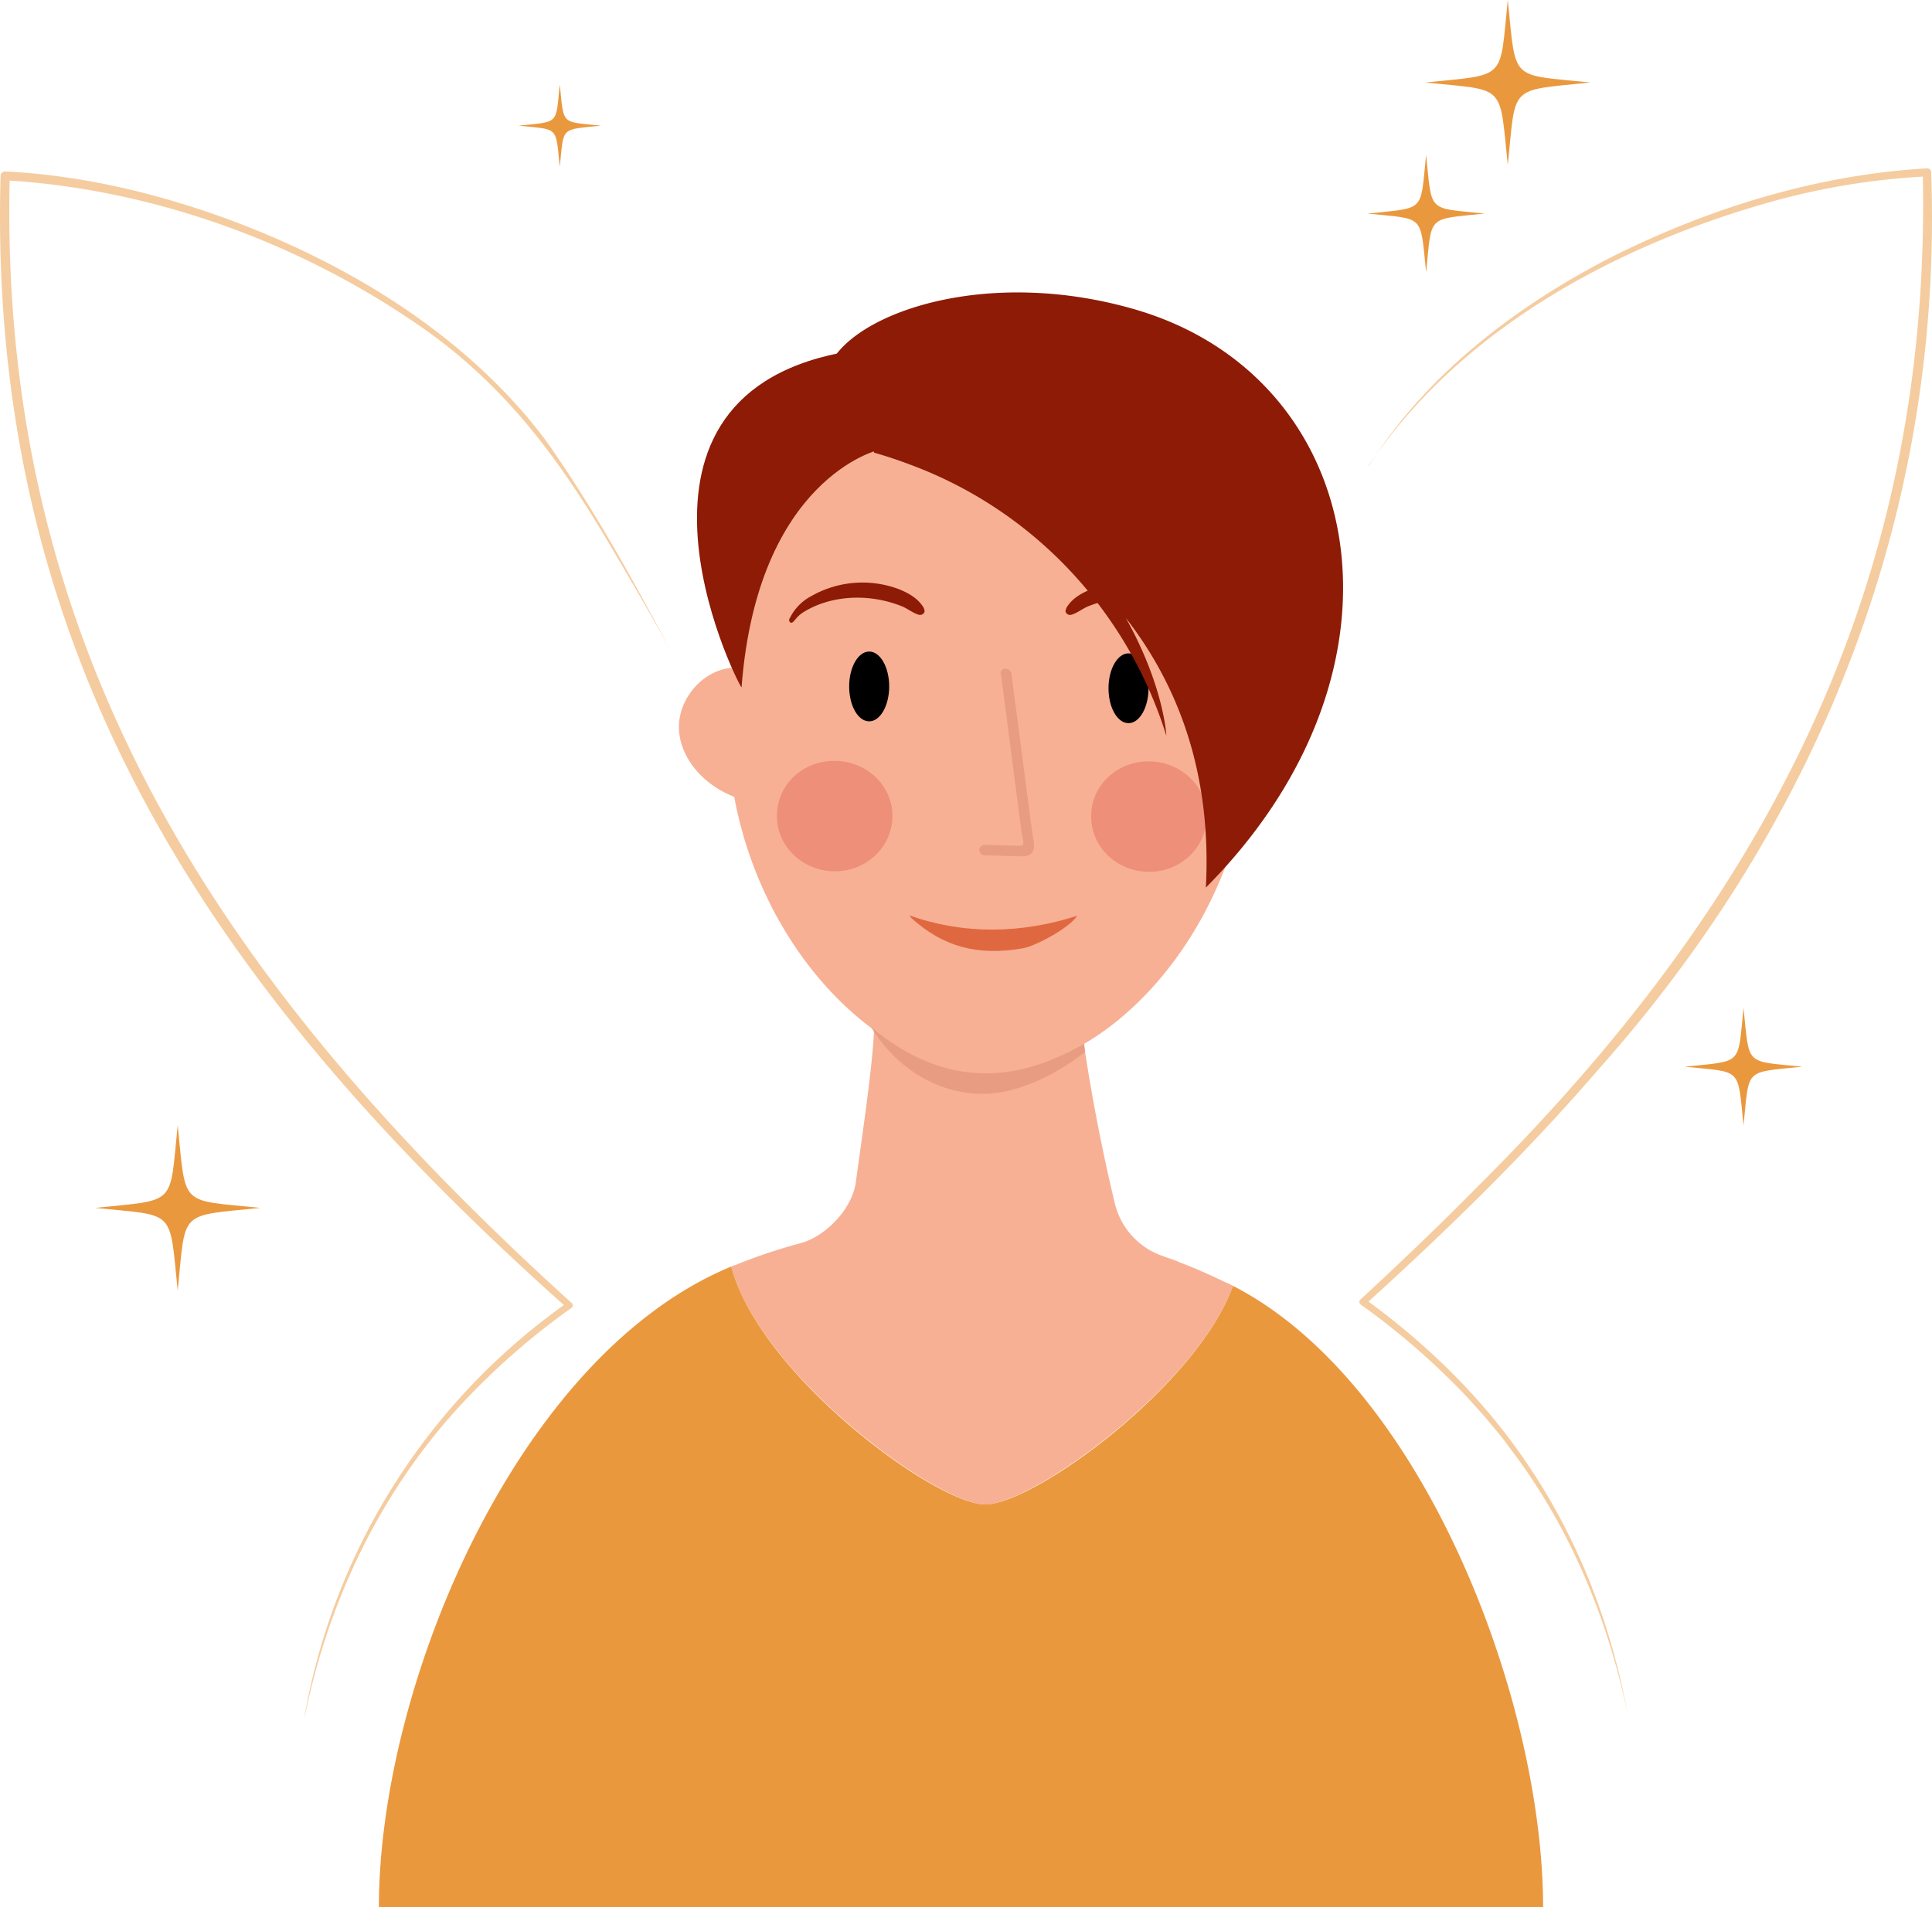
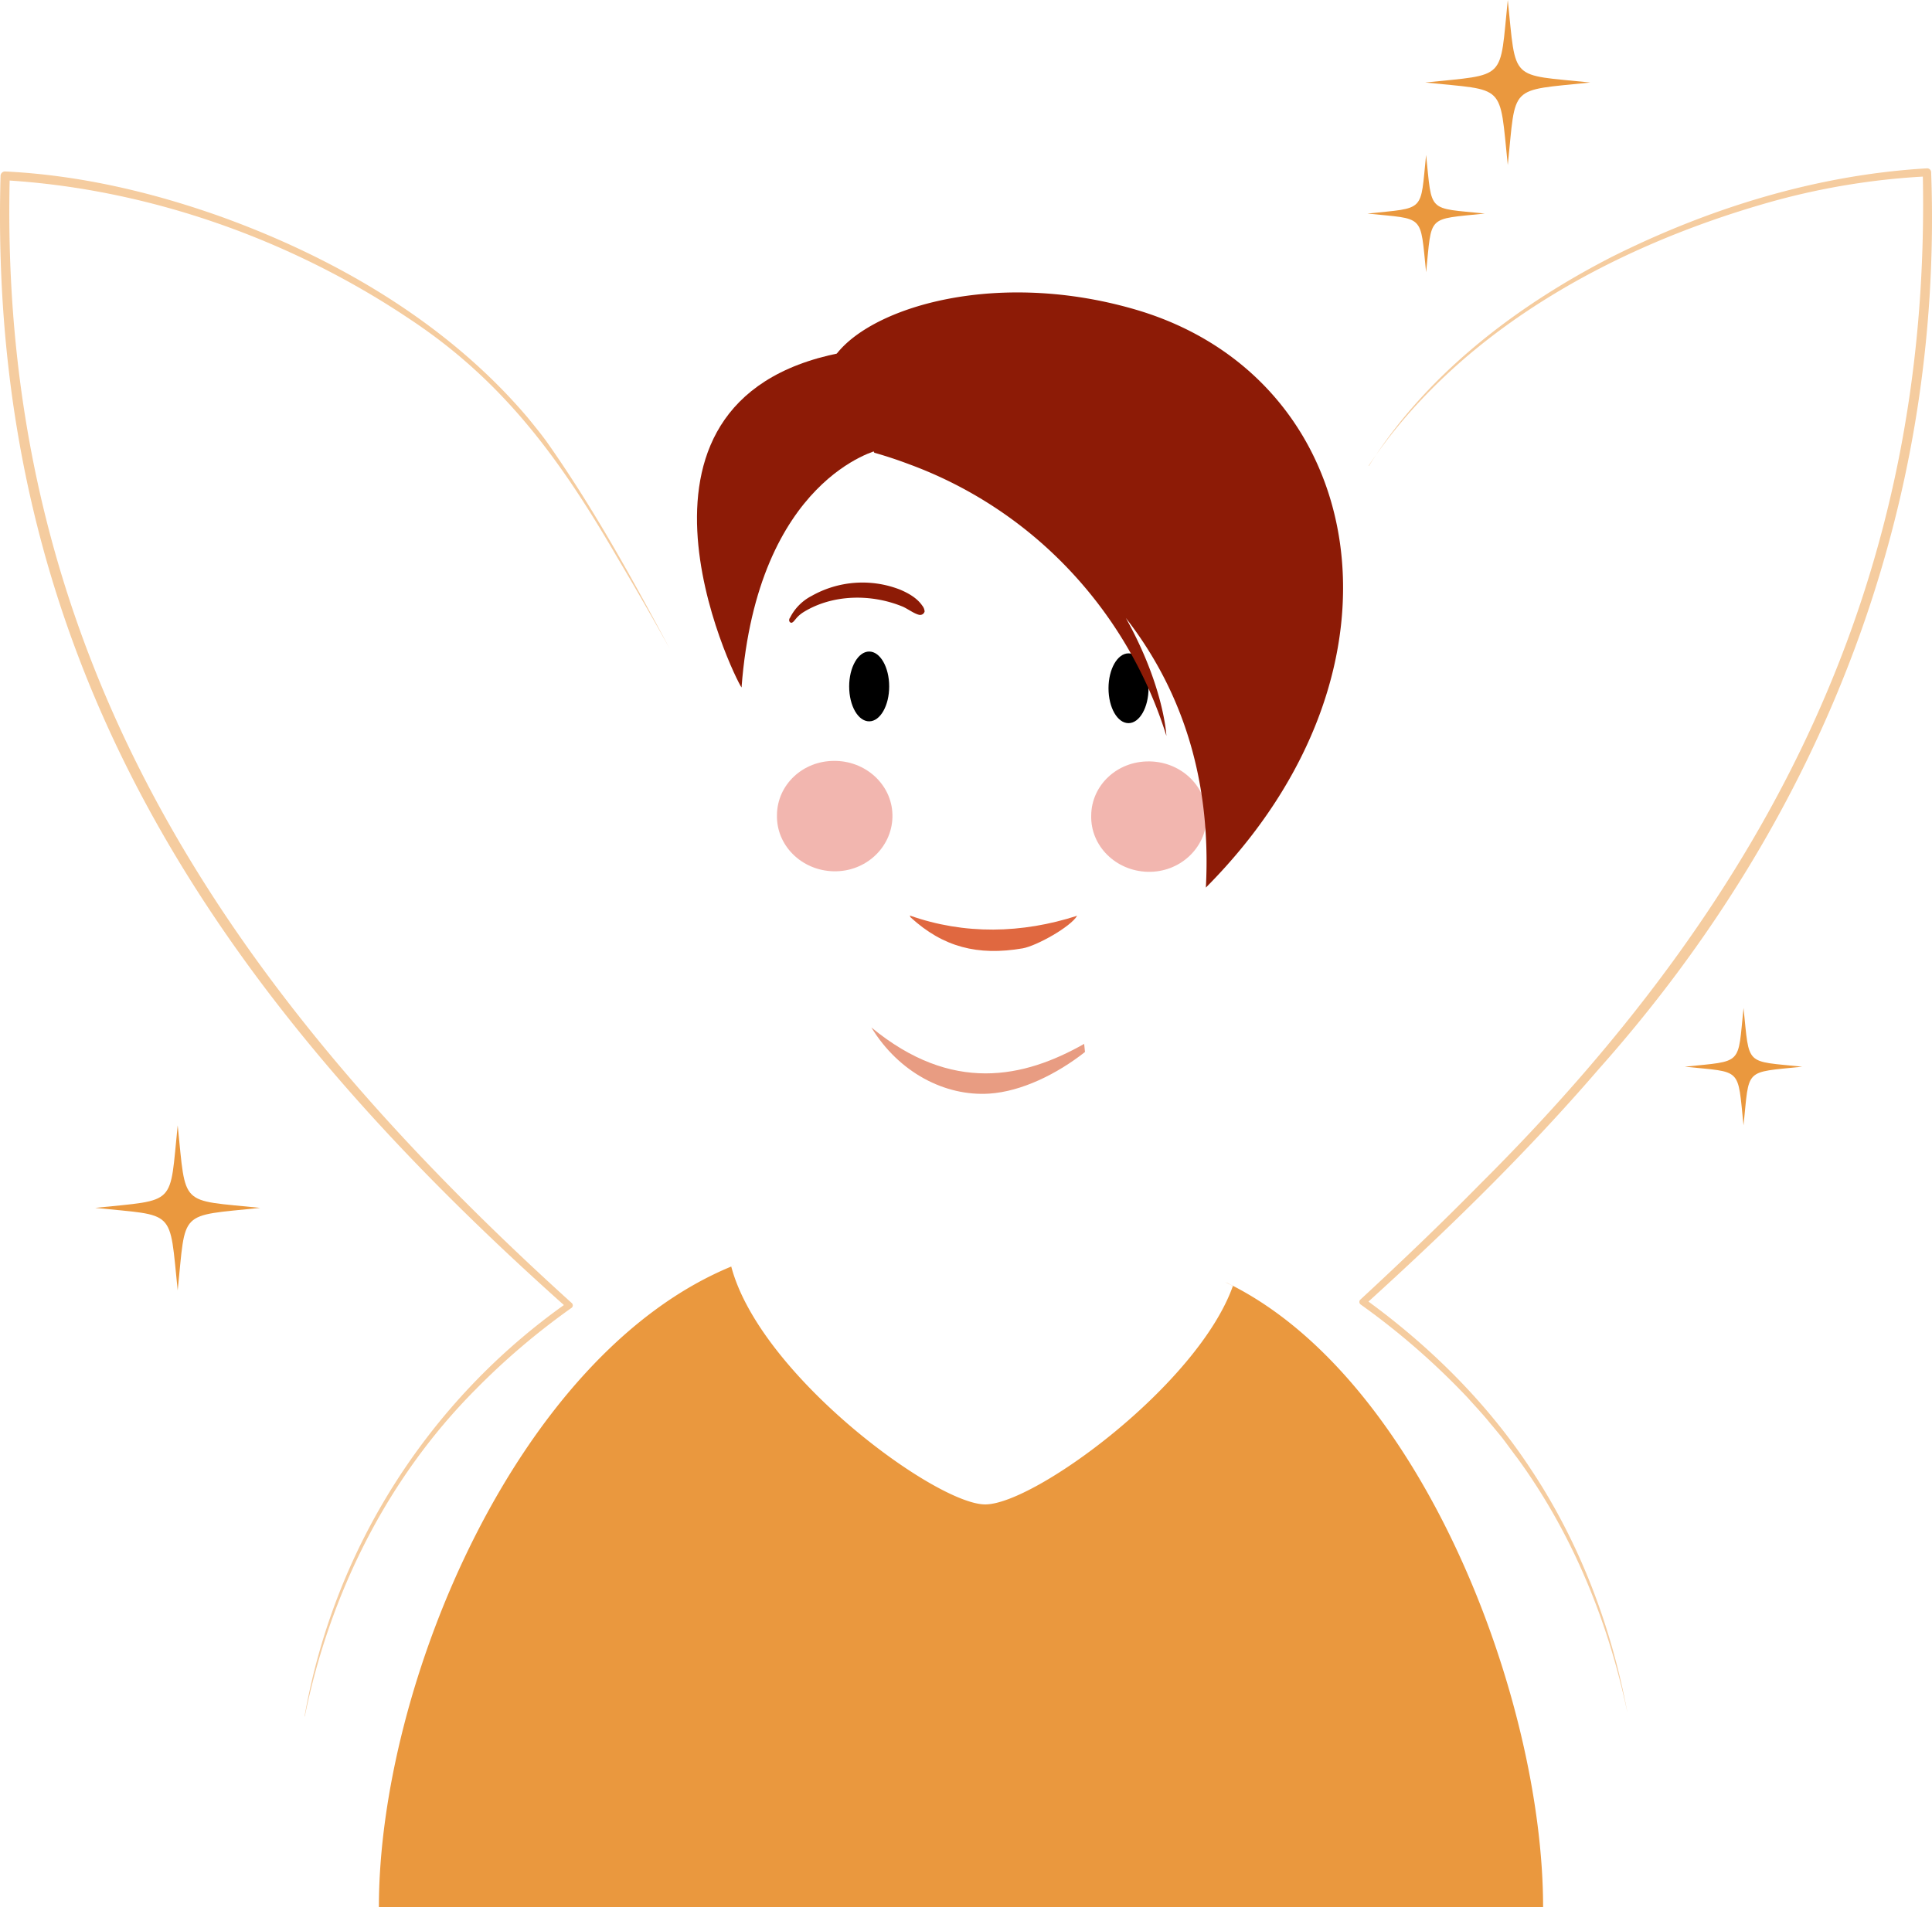
<svg xmlns="http://www.w3.org/2000/svg" width="611.32" height="603.582" viewBox="0 0 611.32 603.582">
  <g id="ILLU" transform="translate(-925.854 -204.173)">
    <g id="Perso">
-       <path id="Tracé_636" data-name="Tracé 636" d="M443.19,191.949c-.685,8.345-6.845,15.627-14.632,19.554-6.246,35.835-27.211,65.451-51.17,79.442,2.225,15.136,5.648,33.38,9.84,50.643a23.363,23.363,0,0,0,15.06,16.445c7.616,2.7,3.68,1.309,5.476,2.045,4.792,1.8,9.5,3.927,14.119,6.136h0c.856.409,1.8.818,2.653,1.309-11.124,31.253-63.321,69.133-78.381,69.133s-71.279-40.907-80.349-75.269c.342-.164.6-.245.941-.409h.171a174.549,174.549,0,0,1,20.964-7.036c7.1-1.882,16.173-10.227,17.37-19.472,2.4-17.508,5.22-36.326,5.733-47.943-20.793-15.136-38.335-41.889-44.239-73.8-9.156-3.518-16.686-11.454-17.456-20.781-.77-9.49,7.017-19.226,16.686-20.044,7.53-51.543,46.464-88.6,81.547-88.6s74.188,37.307,81.633,89.1c8.386,2.209,14.718,11.045,14.033,19.635Z" transform="translate(891.432 243.611)" fill="#f7b094" />
      <path id="Tracé_435" data-name="Tracé 435" d="M387.743,335.936c.086.818.171,1.718.257,2.536-8.814,6.954-20.109,12.518-30.291,13.172-13.948.9-28.58-6.627-37.308-20.944,25.5,21.026,48.261,16.036,67.428,5.154Z" transform="translate(881.163 198.619)" fill="#e89c82" />
      <path id="Tracé_439" data-name="Tracé 439" d="M408.1,197.045c0,6.136,2.824,11.045,6.332,11.045s6.332-4.991,6.332-11.045S417.94,186,414.432,186s-6.332,4.991-6.332,11.045" transform="translate(868.506 224.934)" />
      <path id="Tracé_440" data-name="Tracé 440" d="M312.2,196.345c0,6.136,2.824,11.045,6.332,11.045s6.332-4.991,6.332-11.045S322.04,185.3,318.532,185.3s-6.332,4.991-6.332,11.045" transform="translate(882.346 225.061)" />
      <path id="Tracé_441" data-name="Tracé 441" d="M290.173,169.894c-.513,1.064.342,1.636.77,1.391.941-.491,1.2-1.8,3.68-3.354,9.07-5.563,21.135-5.809,31.061-1.8,1.54.573,3.851,2.373,5.476,2.7a1.455,1.455,0,0,0,1.711-1.064h0a3.3,3.3,0,0,0-.77-1.882c-1.626-2.373-4.364-3.927-7.1-5.072a32.716,32.716,0,0,0-27.9,2.045,15.7,15.7,0,0,0-6.846,6.954h0Z" transform="translate(885.547 229.914)" fill="#8d1b06" />
-       <path id="Tracé_444" data-name="Tracé 444" d="M434.9,169.894c.513,1.064-.342,1.636-.77,1.391-.941-.491-1.2-1.8-3.679-3.354-9.07-5.563-21.136-5.809-31.061-1.8-1.54.573-3.851,2.373-5.476,2.7a1.455,1.455,0,0,1-1.711-1.064h0a3.3,3.3,0,0,1,.77-1.882c1.626-2.373,4.364-3.927,7.1-5.072a32.716,32.716,0,0,1,27.9,2.045,15.7,15.7,0,0,1,6.845,6.954h0Z" transform="translate(870.801 229.914)" fill="#8d1b06" />
      <path id="Tracé_445" data-name="Tracé 445" d="M285.5,244.7c-.257,9.654,7.787,17.59,17.884,17.835s18.4-7.445,18.654-17.1-7.787-17.59-17.884-17.836h-.428c-10.012-.082-18.141,7.527-18.226,17.1h0" transform="translate(886.2 217.369)" fill="#e66e60" opacity="0.5" />
      <path id="Tracé_446" data-name="Tracé 446" d="M401.7,244.9c-.257,9.654,7.787,17.59,17.884,17.836s18.4-7.445,18.654-17.1-7.787-17.59-17.884-17.835h-.428c-10.012-.082-18.141,7.527-18.226,17.1h0" transform="translate(869.431 217.333)" fill="#e66e60" opacity="0.5" />
-       <path id="Tracé_449" data-name="Tracé 449" d="M367.153,193.47l4.364,33.462c.685,5.482,1.455,11.045,2.139,16.526.086.9.856,3.191.513,4.009s.257.245-.685.491h-2.139l-9.327-.245a1.637,1.637,0,1,0,0,3.273l10.183.327c2.139,0,4.621.245,5.305-2.127a8.537,8.537,0,0,0-.171-3.6c-.171-1.473-.428-2.945-.6-4.418l-1.283-9.654-4.963-37.962c-.257-2.045-3.679-2.127-3.423,0" transform="translate(875.397 223.845)" fill="#e89c82" />
      <path id="Tracé_450" data-name="Tracé 450" d="M334.857,287.973c10.268,9.409,21.221,12.272,35.511,9.818,4.45-.818,15.146-6.791,17.2-10.309-17.456,5.645-35.682,6.054-52.967-.082Z" transform="translate(879.113 206.494)" fill="#e06840" />
      <path id="Tracé_637" data-name="Tracé 637" d="M506.674,625.867H138.3c0-70.524,43.9-175.023,111.667-202.84a3.113,3.113,0,0,0,.77-.327c-.342.164-.6.245-.941.409,9.07,34.362,64.776,75.269,80.349,75.269s67.257-37.88,78.381-69.133c-.856-.491-1.8-.9-2.653-1.309.513.246,1.027.409,1.455.655,61.011,30.271,99.345,131.416,99.345,197.195Z" transform="translate(907.442 181.888)" fill="#ea983e" />
      <path id="Tracé_455" data-name="Tracé 455" d="M313.406,100.335s-38.335,8.918-43.383,75.187c-2.31-3.109-46.635-93.514,34.827-106.522l3.08,4.827,5.562,26.508Z" transform="translate(890.467 246.211)" fill="#8d1b06" />
      <path id="Tracé_456" data-name="Tracé 456" d="M305,69.307c8.129-16.772,50.143-31.089,96.693-17.508,73.5,21.435,91.559,113.313,22.333,182.937,1.968-37.144-9.413-64.879-25.328-85.332,12.151,21.763,12.835,37.307,12.835,37.307a134.711,134.711,0,0,0-32.858-54.734,132.578,132.578,0,0,0-48.432-31.171c-3.679-1.391-7.359-2.618-11.124-3.682L305,69.389Z" transform="translate(883.385 250.323)" fill="#8d1b06" />
    </g>
    <g id="Ailes">
      <path id="Tracé_638" data-name="Tracé 638" d="M503.889,92.568c17.97-28.717,46.207-50.4,76.755-66.106C611.535,11,645.506.445,680.418-1.6a1.259,1.259,0,0,1,1.369,1.227c3.851,105.377-33.971,203.881-105.25,283.9-22.761,26.426-47.833,50.888-73.76,74.369l-.086-1.636c20.451,14.808,38.592,32.807,52.283,53.588,15.659,23.481,25.671,50.07,30.719,77.4-5.99-28.717-17.285-56.616-34.827-80.669-1.2-1.554-3.337-4.5-4.45-5.972-.856-1.145-3.765-4.582-4.706-5.727-1.711-2.127-4.706-5.318-6.589-7.445a231.833,231.833,0,0,0-33.8-29.453,1.013,1.013,0,0,1-.086-1.636c12.835-11.863,25.414-23.89,37.65-36.326C630.874,228.462,681.958,128.4,679.134-.291L680.5.936a225.876,225.876,0,0,0-51,8.509C580.217,23.6,532.041,50.27,503.8,92.486h0Z" transform="translate(855.12 259.051)" fill="#ea983e" opacity="0.499" />
      <path id="Tracé_639" data-name="Tracé 639" d="M94.55,488.522a203.109,203.109,0,0,1,83.087-130.9l-.086,1.554C64.943,258.869-5.823,152.674-1.63.991A1.412,1.412,0,0,1-.175-.4C23.185.745,45.946,6.063,67.681,13.754c37.137,13.336,72.391,34.117,97.548,63.815,2.054,2.536,4.621,5.645,6.5,8.345,14.461,20.617,26.612,42.707,38.42,64.8-5.391-9.736-10.953-19.39-16.686-29.044-17.542-30.189-35.425-55.388-65.631-75.351C90.528,21.281,45.433,5.082-.261,2.382L1.28.991C-2.485,151.284,68.451,257.56,179.092,357.7a.978.978,0,0,1-.086,1.555,224.973,224.973,0,0,0-30.377,25.853c-28.238,28.39-46.207,65.124-53.994,103.413h0Z" transform="translate(927.661 258.832)" fill="#ea983e" opacity="0.499" />
    </g>
    <g id="Étoiles">
      <path id="Étoile" d="M59.586,0c-2.672,25.73,0,23.394-26.111,26.111,25.71,2.666,23.392-.027,26.111,26.111,2.672-25.731,0-23.393,26.111-26.111C59.966,23.44,62.3,26.111,59.586,0Z" transform="translate(1343.359 204.173)" fill="#ea983e" />
      <path id="Étoile-2" data-name="Étoile" d="M59.586,0c-2.672,25.73,0,23.394-26.111,26.111,25.71,2.666,23.392-.027,26.111,26.111,2.672-25.731,0-23.393,26.111-26.111C59.966,23.44,62.3,26.111,59.586,0Z" transform="translate(922.494 560.311)" fill="#ea983e" />
      <path id="Étoile-3" data-name="Étoile" d="M13.82,54.194c18.281,1.895,16.634-.019,18.567,18.566,1.9-18.3,0-16.634,18.565-18.566-18.3-1.9-16.634,0-18.565-18.566-1.9,18.3,0,16.634-18.567,18.566" transform="translate(1344.713 217.564)" fill="#ea983e" />
      <path id="Étoile-4" data-name="Étoile" d="M13.82,54.194c18.281,1.895,16.634-.019,18.567,18.566,1.9-18.3,0-16.634,18.565-18.566-18.3-1.9-16.634,0-18.565-18.566-1.9,18.3,0,16.634-18.567,18.566" transform="translate(1445.152 487.55)" fill="#ea983e" />
-       <path id="Étoile-5" data-name="Étoile" d="M0,16.211c12.855,1.332,11.7-.013,13.055,13.054,1.336-12.863,0-11.7,13.056-13.054-12.865-1.337-11.7,0-13.056-13.055C11.72,16.02,13.055,14.852,0,16.211" transform="translate(1089.922 227.729)" fill="#ea983e" />
    </g>
  </g>
</svg>